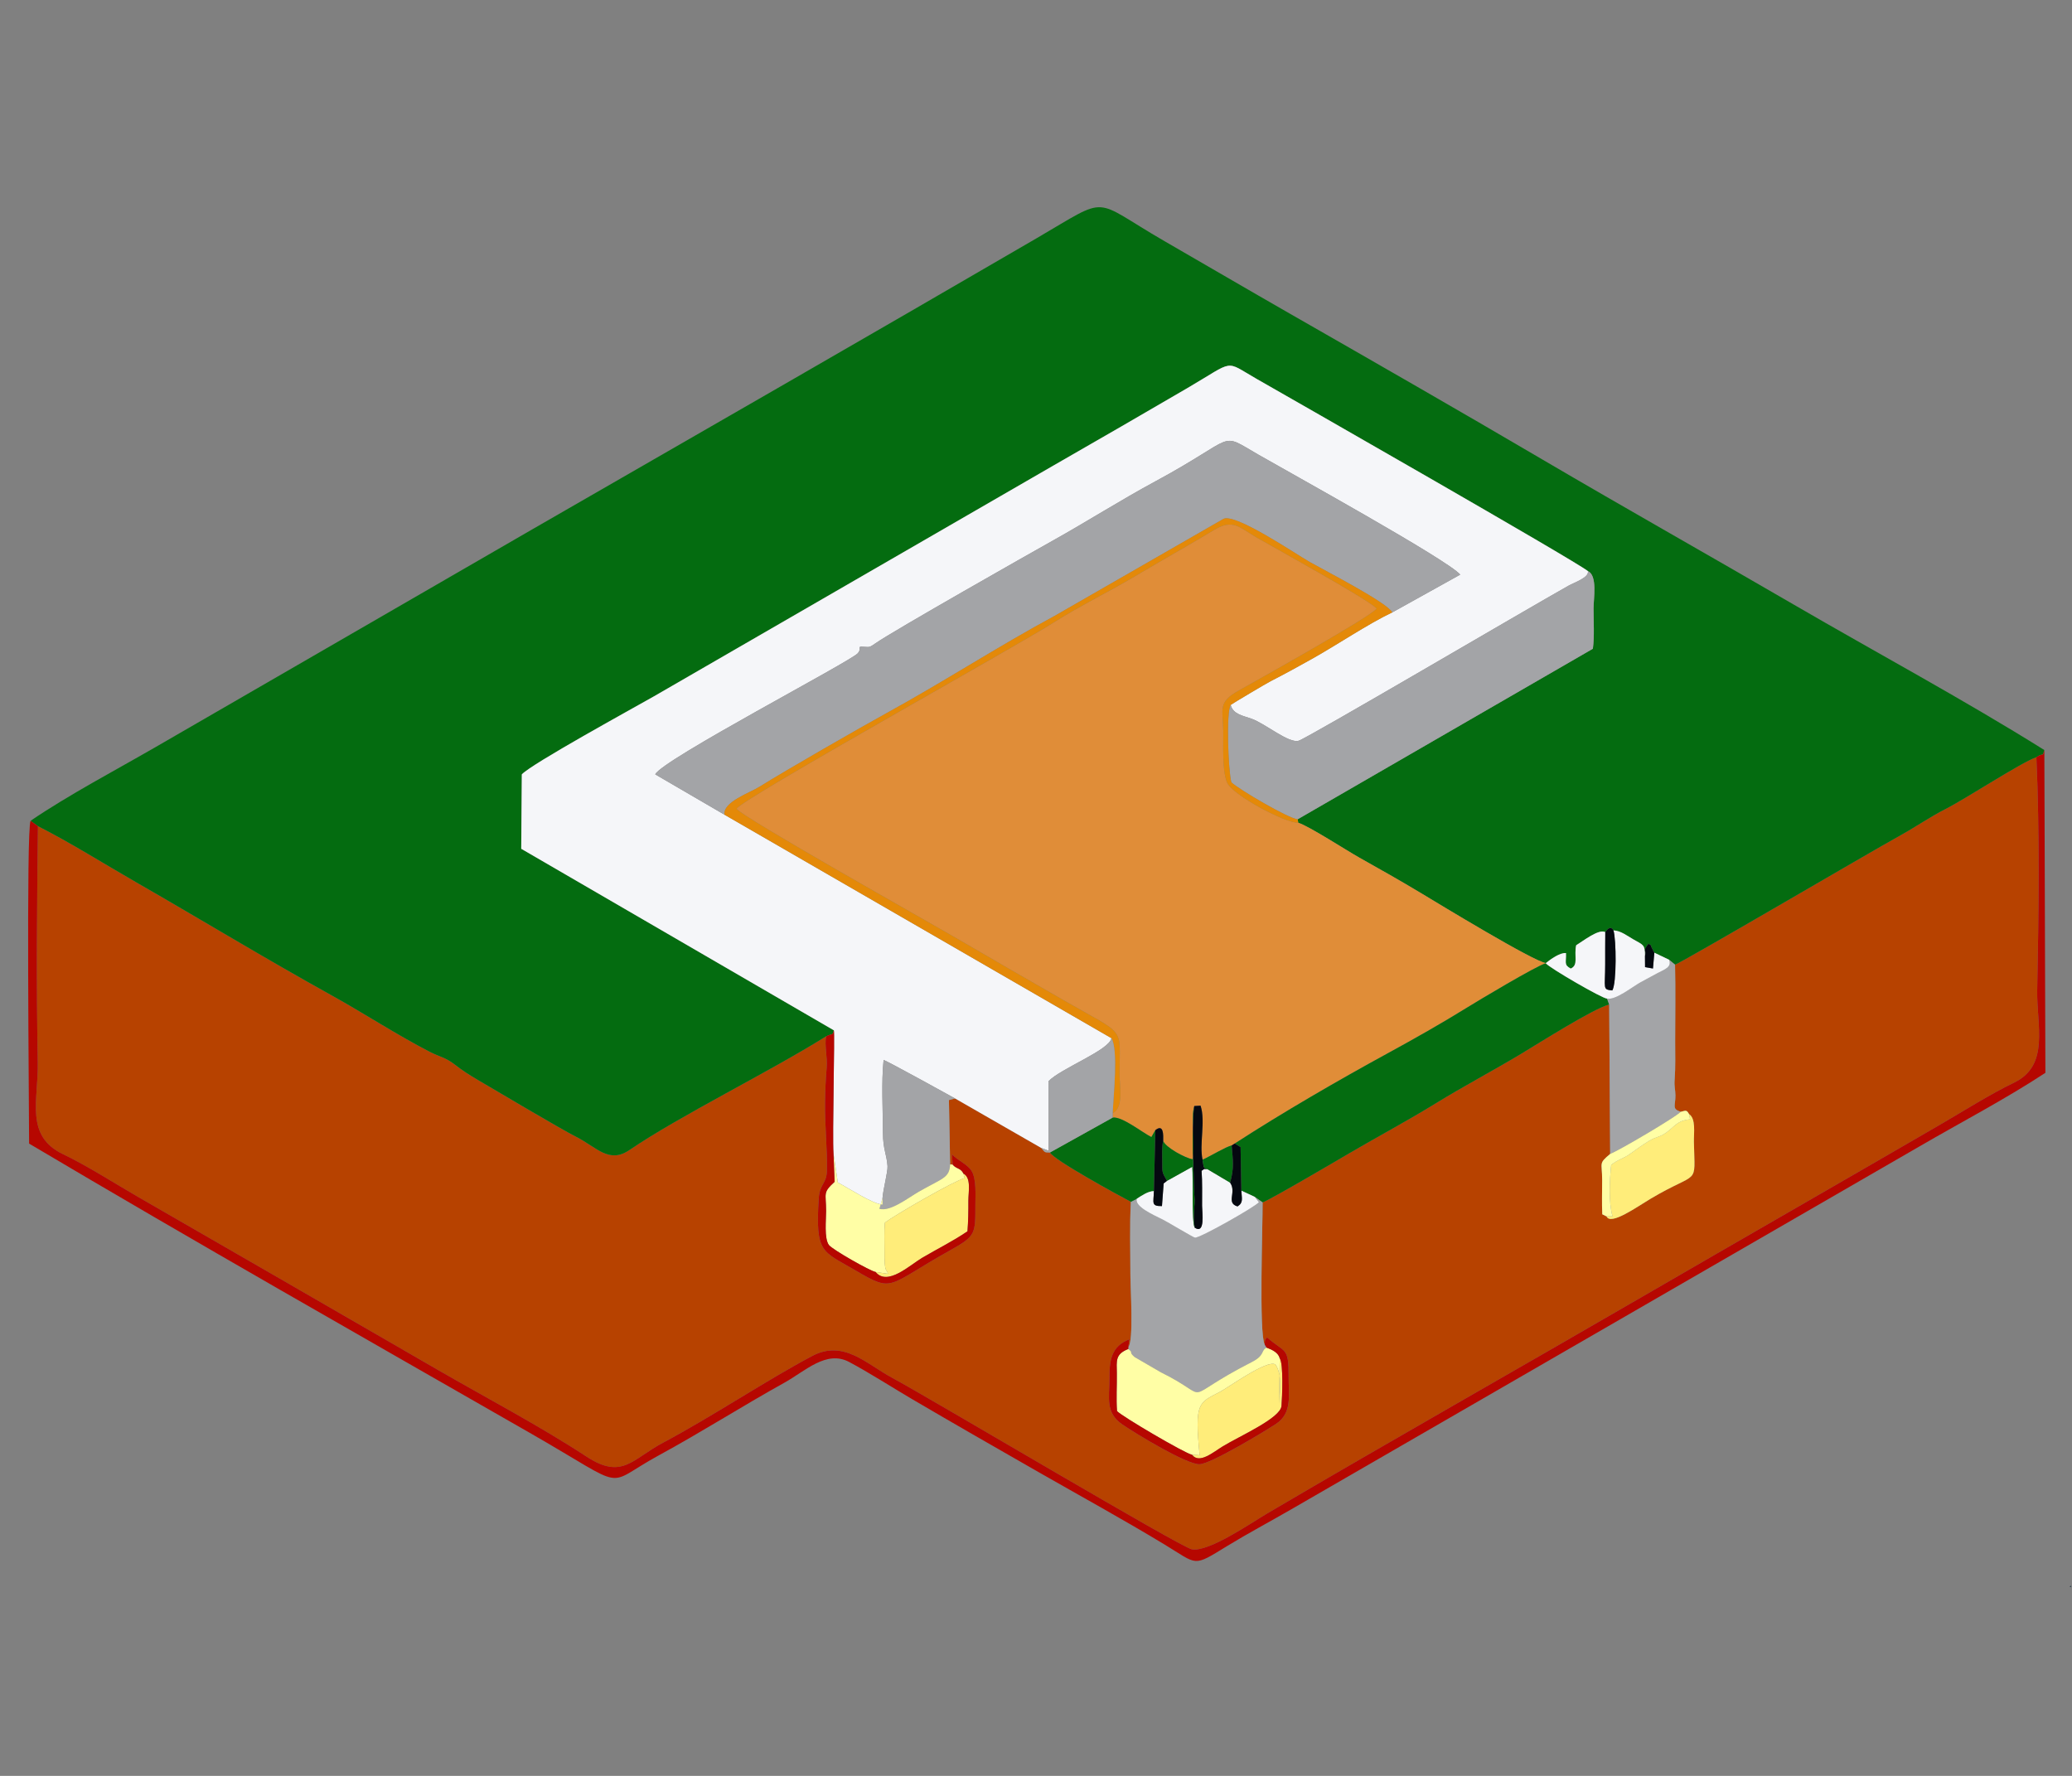
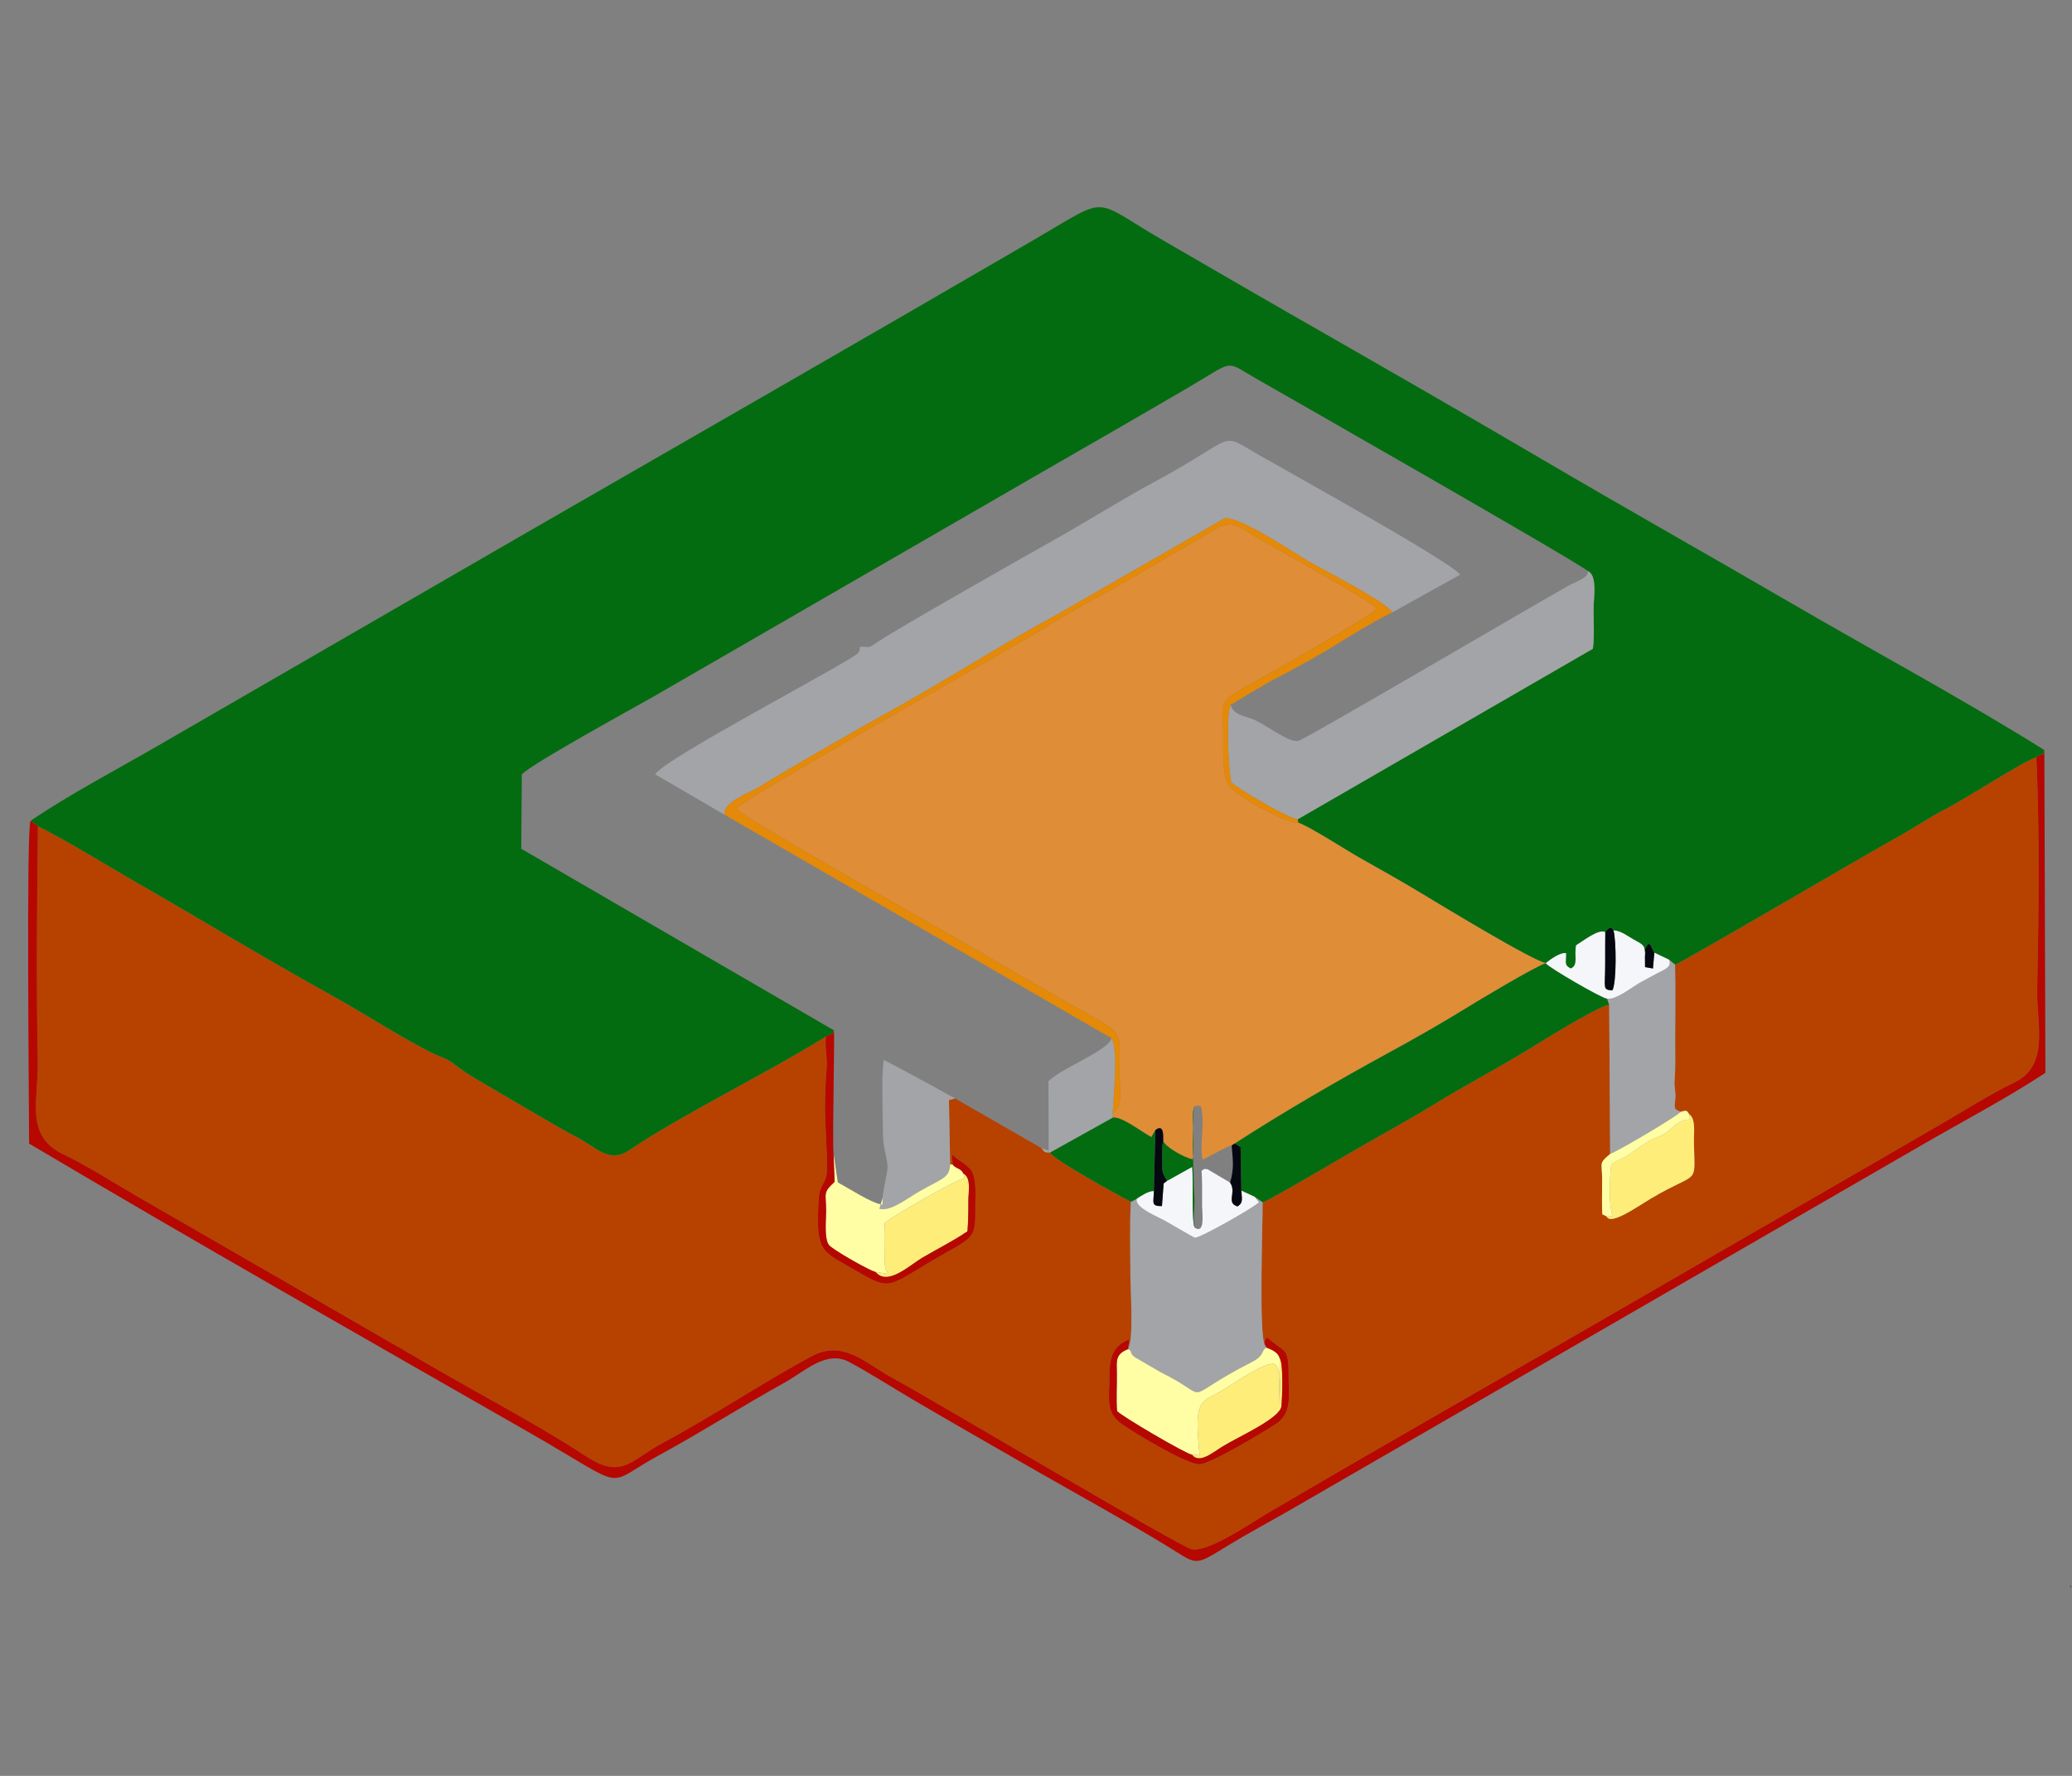
<svg xmlns="http://www.w3.org/2000/svg" xmlns:ns1="http://sodipodi.sourceforge.net/DTD/sodipodi-0.dtd" xmlns:ns2="http://www.inkscape.org/namespaces/inkscape" version="1.1" width="350" height="300" viewBox="0 0 350 300" id="svg34" ns1:docname="03695.svg" ns2:version="1.3.2 (091e20e, 2023-11-25, custom)" ns2:export-filename="03695.png" ns2:export-xdpi="96" ns2:export-ydpi="96">
  <rect x="0" y="0" width="350" height="300" fill="#808080" stroke="none" />
  <defs id="defs34" />
  <ns1:namedview id="namedview34" pagecolor="#ffffff" bordercolor="#000000" borderopacity="0.25" ns2:showpageshadow="2" ns2:pageopacity="0.0" ns2:pagecheckerboard="0" ns2:deskcolor="#d1d1d1" ns2:document-units="px" ns2:zoom="0.71268321" ns2:cx="397.79245" ns2:cy="561.25919" ns2:window-width="1920" ns2:window-height="991" ns2:window-x="-9" ns2:window-y="-9" ns2:window-maximized="1" ns2:current-layer="svg34" />
  <g id="Layer1000" transform="matrix(1.215,0,0,1.215,-186.712,-361.564)">
    <path d="m 386.551,431.707 c 0.086,3.542 0.017,7.166 0.017,10.718 0,1.734 0.062,3.487 -0.071,5.211 -0.086,1.118 0.098,1.343 0.108,2.253 0.015,1.422 -0.547,1.87 0.742,2.275 0.709,-0.187 0.826,-0.28 1.148,0.315 0.985,0.647 0.652,2.652 0.676,3.866 0.126,6.359 0.817,3.841 -6.053,7.93 -1.824,1.085 -5.539,3.751 -6.089,2.436 l -0.596,-0.294 c -0.074,-1.585 -0.013,-3.198 -0.016,-4.792 -0.005,-2.478 -0.531,-2.224 1.113,-3.603 l -0.135,-20.774 c -2.161,0.538 -9.875,5.438 -12.296,6.889 -3.897,2.335 -7.973,4.487 -11.849,6.873 -3.871,2.383 -8.068,4.627 -12.012,6.935 -1.75,1.024 -10.941,6.431 -12.031,6.818 0.028,3.045 -0.53,18.277 0.294,19.763 0.046,-0.678 -0.028,-0.546 0.323,-0.994 2.503,2.207 3.03,1.248 3.002,5.454 -0.016,2.522 0.545,5.066 -1.756,6.579 -1.66,1.091 -9.061,5.564 -10.629,5.607 -1.801,0.049 -8.922,-4.291 -10.718,-5.522 -2.42,-1.658 -1.803,-3.686 -1.81,-6.424 -0.006,-2.557 0.267,-4.441 2.761,-5.425 l -0.133,1.078 c 0.764,-0.814 0.285,-8.313 0.286,-10.053 10e-4,-3.255 -0.117,-6.959 0.068,-10.147 -1.715,-0.902 -10.737,-5.813 -11.244,-6.858 -0.823,6e-4 -0.676,-0.01 -1.218,-0.632 l -11.977,-6.878 -0.858,0.223 0.168,8.941 0.348,0.027 -0.094,-1.414 c 0.856,0.887 2.212,1.394 2.76,2.354 0.636,1.114 0.499,3.253 0.495,4.543 -0.013,4.127 0.119,4.421 -3.484,6.428 -8.933,4.975 -7.769,5.991 -13.207,2.794 -4.621,-2.717 -5.563,-2.311 -5.092,-9.956 0.127,-2.061 1.082,-2.085 1.135,-3.809 0.09,-2.939 -0.302,-6.424 -0.255,-9.616 0.026,-1.749 0.086,-3.055 0.226,-4.791 0.12,-1.489 -0.314,-3.127 -0.081,-4.361 -7.97,4.987 -20.332,11.035 -27.342,15.811 -2.843,1.937 -4.53,-0.379 -7.392,-1.834 -2.241,-1.14 -10.927,-6.297 -13.686,-7.917 -1.141,-0.67 -2.131,-1.298 -3.173,-2.115 -1.311,-1.028 -2.114,-1.076 -3.489,-1.784 -4.583,-2.361 -9.159,-5.363 -13.71,-7.885 -8.854,-4.908 -18.338,-10.648 -27.215,-15.747 -4.389,-2.521 -9.106,-5.495 -13.568,-7.751 -0.13,10.833 -0.235,22.007 -0.022,32.826 0.104,5.266 -1.85,10.213 3.523,12.787 3.405,1.631 7.074,4.006 10.401,5.923 13.853,7.98 27.702,15.968 41.543,23.972 6.746,3.901 14.357,7.903 20.802,12.132 4.989,3.273 6.316,0.392 10.697,-1.94 6.802,-3.62 14.509,-8.762 20.702,-12.036 4.369,-2.31 7.474,1.073 11.142,3.05 5.225,2.816 40.045,23.526 41.62,23.823 2.348,0.443 8.219,-3.64 10.521,-4.994 17.106,-10.065 34.66,-19.989 51.871,-29.974 13.827,-8.022 27.702,-15.967 41.526,-23.993 3.346,-1.942 6.98,-4.253 10.416,-5.919 4.987,-2.418 3.114,-7.921 3.213,-12.906 0.207,-10.36 0.347,-22.035 -0.117,-32.341 -2.127,0.739 -9.775,5.755 -12.635,7.209 -2.119,1.077 -4.149,2.488 -6.209,3.627 -4.479,2.475 -30.523,17.768 -31.389,18.009 z" style="fill:#b74200;fill-rule:evenodd" id="path1" />
    <path d="m 157.922,411.705 1.023,0.746 c 4.462,2.256 9.179,5.23 13.568,7.751 8.877,5.099 18.361,10.839 27.215,15.747 4.55,2.522 9.127,5.524 13.71,7.885 1.374,0.708 2.178,0.756 3.489,1.784 1.042,0.817 2.032,1.445 3.173,2.115 2.759,1.62 11.445,6.777 13.686,7.917 2.862,1.456 4.549,3.772 7.392,1.834 7.01,-4.776 19.372,-10.824 27.342,-15.811 0.977,-0.465 0.89,-0.056 1.078,-0.842 l -43.458,-25.239 0.083,-10.342 c 1.369,-1.486 15.475,-9.197 18.348,-10.838 l 55.674,-32.166 c 6.188,-3.555 12.394,-7.126 18.552,-10.729 6.68,-3.908 5.023,-3.86 9.574,-1.26 4.888,2.793 43.968,25.1 46.069,26.729 1.356,0.62 0.78,3.82 0.78,5.198 -3e-4,1.732 0.139,3.875 -0.092,5.597 l -41.044,23.715 0.085,0.484 c 1.403,0.412 6.745,3.868 8.499,4.851 2.845,1.595 5.752,3.237 8.538,4.914 2.541,1.529 15.696,9.54 17.39,9.738 0.668,-0.543 1.959,-1.466 2.789,-1.39 0.058,1.33 -0.33,1.615 0.659,2.159 1.134,-0.485 0.429,-1.767 0.76,-3.242 0.969,-0.589 3.141,-2.32 4.048,-1.826 0.761,-1.118 1.107,-0.272 1.134,-0.242 1.015,0.051 1.849,0.718 2.775,1.254 1.352,0.783 1.623,0.682 1.607,2.324 0.255,-0.99 -0.407,-0.559 0.486,-1.728 0.797,0.575 0.079,-0.074 0.495,0.643 l 0.202,0.406 c 0.02,-0.039 0.072,0.141 0.119,0.204 l 2.05,0.977 0.831,0.685 c 0.866,-0.241 26.911,-15.534 31.389,-18.009 2.061,-1.139 4.091,-2.55 6.209,-3.627 2.86,-1.454 10.508,-6.47 12.635,-7.209 1.129,-0.756 0.788,0.135 1.107,-0.996 -11.213,-7.015 -23.349,-13.541 -34.834,-20.22 -11.639,-6.769 -23.39,-13.386 -34.997,-20.203 -11.596,-6.81 -23.317,-13.53 -34.99,-20.21 -5.842,-3.343 -11.657,-6.747 -17.487,-10.113 -10.361,-5.982 -7.389,-6.467 -17.812,-0.4 -23.278,13.548 -46.652,26.968 -69.996,40.404 l -52.47,30.33 c -5.62,3.247 -12.084,6.643 -17.383,10.253 z" style="fill:#046c10;fill-rule:evenodd" id="path2" />
    <path d="m 308.361,452.35 0.002,0.623 c 1.312,-0.192 4.052,2.036 5.384,2.704 l 0.549,-0.962 c 1.188,-0.936 1.106,0.721 1.098,1.492 0.276,0.894 3.12,2.424 4.089,2.558 0.352,-1.956 -0.281,-5.864 0.228,-7.407 l 0.873,-0.047 c 0.717,2.134 -0.2,5.367 0.278,7.518 1.045,-0.478 3.25,-1.808 4.044,-1.986 l 0.435,-0.269 c 6.612,-4.285 14.397,-8.796 21.376,-12.603 3.491,-1.904 7.431,-4.132 10.802,-6.225 1.669,-1.037 9.787,-5.896 11.064,-6.233 l 0.013,-0.028 c -1.694,-0.198 -14.85,-8.208 -17.39,-9.738 -2.786,-1.677 -5.693,-3.319 -8.538,-4.914 -1.754,-0.983 -7.096,-4.439 -8.499,-4.851 -1.858,0.042 -9.183,-3.895 -9.898,-5.588 -0.714,-1.69 -0.506,-5.304 -0.534,-7.169 -0.046,-3.087 -0.8,-3.978 2.154,-5.63 2.447,-1.369 18.518,-10.349 19.182,-11.41 -1.384,-1.361 -13.415,-7.992 -16.669,-9.856 -2.419,-1.386 -3.271,-2.668 -5.937,-1.06 -3.67,2.213 -7.364,4.271 -11.046,6.466 -3.585,2.138 -7.747,4.163 -11.183,6.357 -5.34,3.409 -43.059,24.352 -44.168,25.933 0.952,1.278 26.576,15.669 30.234,17.807 5.056,2.955 10.142,5.884 15.217,8.804 8.881,5.109 7.791,3.481 7.798,10.35 0.002,1.534 0.62,4.645 -0.958,5.365 z" style="fill:#e08d38;fill-rule:evenodd" id="path3" />
-     <path d="m 269.598,440.831 c 0.16,0.384 -0.223,14.747 -0.045,17.136 l 0.596,4.023 c 1.534,0.8 4.867,3.006 6.215,3.069 l -5e-4,-0.882 c 0.104,-1.314 0.751,-3.68 0.698,-4.461 -0.108,-1.589 -0.628,-2.37 -0.635,-4.569 -0.009,-3.116 -0.233,-7.173 0.089,-10.181 0.384,0.054 9.941,5.346 9.941,5.346 l 11.977,6.878 1.028,0.387 -0.025,-9.653 c 1.655,-1.769 8.483,-4.328 8.754,-5.996 l -53.79,-31.067 -9.634,-5.613 c 0.934,-2.021 27.187,-15.703 28.174,-16.846 0.55,-0.637 -0.043,-0.91 0.498,-0.904 1.114,0.013 0.949,0.237 1.938,-0.463 2.364,-1.674 22.078,-12.842 24.61,-14.255 4.788,-2.672 9.476,-5.659 14.307,-8.266 11.681,-6.303 8.662,-6.981 14.331,-3.715 4.065,2.342 26.326,14.628 28.062,16.677 l -9.451,5.253 c -3.345,1.585 -7.7,4.528 -11.168,6.466 -1.899,1.062 -3.837,2.13 -5.757,3.107 -0.537,0.273 -5.258,3.075 -5.54,3.292 0.33,1.302 1.719,1.497 2.883,1.911 1.968,0.701 5.201,3.485 6.579,3.065 1.229,-0.374 31.73,-18.313 37.515,-21.557 0.809,-0.454 2.878,-1.129 2.69,-2.025 -2.101,-1.629 -41.181,-23.936 -46.069,-26.729 -4.551,-2.6 -2.894,-2.648 -9.574,1.26 -6.158,3.603 -12.364,7.174 -18.552,10.729 l -55.674,32.166 c -2.872,1.641 -16.979,9.352 -18.348,10.838 l -0.083,10.342 z" style="fill:#f5f6f9;fill-rule:evenodd" id="path4" />
    <path d="m 254.402,410.86 c -0.274,-1.769 3.521,-3.043 4.889,-3.903 3.476,-2.187 14.26,-8.368 17.619,-10.21 7.855,-4.307 15.591,-9.33 23.42,-13.55 l 23.489,-13.496 c 1.812,-0.657 9.899,4.854 11.952,6.028 1.964,1.123 10.766,5.627 11.465,7.001 l 9.451,-5.253 c -1.736,-2.049 -23.997,-14.335 -28.062,-16.677 -5.668,-3.266 -2.65,-2.587 -14.331,3.715 -4.83,2.607 -9.519,5.594 -14.307,8.266 -2.533,1.413 -22.246,12.582 -24.61,14.255 -0.988,0.699 -0.823,0.475 -1.938,0.463 -0.541,-0.006 0.052,0.267 -0.498,0.904 -0.987,1.143 -27.24,14.825 -28.174,16.846 z" style="fill:#a3a4a7;fill-rule:evenodd" id="path5" />
    <path d="m 324.771,395.593 c -0.647,0.96 -0.341,9.202 0.092,10.759 1.086,1.026 7.972,5.046 9.219,5.145 l 41.044,-23.715 c 0.231,-1.722 0.092,-3.865 0.092,-5.597 0,-1.377 0.576,-4.578 -0.78,-5.198 0.188,0.896 -1.881,1.571 -2.69,2.025 -5.785,3.245 -36.285,21.183 -37.515,21.557 -1.378,0.42 -4.611,-2.365 -6.579,-3.065 -1.164,-0.414 -2.553,-0.609 -2.883,-1.911 z" style="fill:#a3a4a7;fill-rule:evenodd" id="path6" />
    <path d="m 325.341,456.574 0.808,0.501 0.103,6.052 1.861,0.865 1.094,0.77 c 1.09,-0.386 10.281,-5.793 12.031,-6.818 3.944,-2.308 8.141,-4.552 12.012,-6.935 3.876,-2.386 7.952,-4.538 11.849,-6.873 2.421,-1.451 10.134,-6.351 12.296,-6.889 l -0.296,-0.821 c -0.643,0.007 -8.054,-4.29 -8.515,-4.914 -1.277,0.336 -9.395,5.196 -11.064,6.233 -3.37,2.093 -7.311,4.321 -10.802,6.225 -6.979,3.807 -14.764,8.318 -21.376,12.603 z" style="fill:#046c10;fill-rule:evenodd" id="path7" />
    <path d="m 436.785,402.861 c 0.465,10.306 0.325,21.981 0.117,32.341 -0.1,4.985 1.774,10.489 -3.213,12.906 -3.436,1.665 -7.07,3.977 -10.416,5.919 -13.825,8.026 -27.699,15.971 -41.526,23.993 -17.211,9.985 -34.765,19.909 -51.871,29.974 -2.301,1.354 -8.173,5.437 -10.521,4.994 -1.575,-0.297 -36.395,-21.008 -41.62,-23.823 -3.669,-1.977 -6.773,-5.359 -11.142,-3.05 -6.193,3.274 -13.901,8.416 -20.702,12.036 -4.381,2.332 -5.708,5.213 -10.697,1.94 -6.445,-4.229 -14.057,-8.231 -20.802,-12.132 -13.841,-8.004 -27.69,-15.992 -41.543,-23.972 -3.327,-1.917 -6.996,-4.292 -10.401,-5.923 -5.373,-2.574 -3.419,-7.521 -3.523,-12.787 -0.213,-10.819 -0.108,-21.993 0.022,-32.826 l -1.023,-0.746 c -0.619,1.121 -0.205,39.989 -0.205,44.88 23.044,13.67 46.563,27.007 69.82,40.34 13.925,7.983 9.84,7.295 17.698,3.022 5.867,-3.19 11.642,-6.87 17.497,-10.123 2.899,-1.61 5.82,-4.558 8.984,-2.881 2.778,1.473 6.045,3.578 8.831,5.212 5.798,3.4 11.665,6.761 17.501,10.099 5.766,3.299 11.838,6.629 17.494,10.053 4.749,2.875 3.888,3.199 8.783,0.205 2.796,-1.71 5.954,-3.392 8.827,-5.054 l 87.468,-50.532 c 5.679,-3.299 11.982,-6.601 17.418,-10.182 l -0.146,-44.88 c -0.319,1.132 0.021,0.241 -1.107,0.996 z" style="fill:#b60700;fill-rule:evenodd" id="path8" />
    <path d="m 311.71,464.263 -0.813,0.415 c -0.186,3.188 -0.067,6.892 -0.068,10.147 -8e-4,1.74 0.478,9.239 -0.286,10.053 l -0.003,0.266 c 0.786,0.593 -0.026,0.326 0.862,1.11 l 3.649,2.121 c 7.745,3.818 2.004,4.021 12.69,-1.435 1.816,-0.927 1.2,-1.585 2.023,-1.986 l -0.262,-0.43 c -0.824,-1.486 -0.267,-16.718 -0.294,-19.763 l -1.094,-0.77 0.58,0.749 c -0.548,0.659 -8.242,5.027 -8.888,4.922 -0.287,-0.046 -3.697,-2.123 -4.438,-2.492 -1.457,-0.724 -3.943,-1.819 -3.658,-2.907 z" style="fill:#a3a4a7;fill-rule:evenodd" id="path9" />
    <path d="m 254.402,410.86 53.79,31.067 c 0.984,1.55 0.27,8.173 0.169,10.424 1.578,-0.72 0.959,-3.831 0.958,-5.365 -0.007,-6.869 1.083,-5.241 -7.798,-10.35 -5.076,-2.92 -10.161,-5.848 -15.217,-8.804 -3.657,-2.138 -29.282,-16.529 -30.234,-17.807 1.109,-1.581 38.828,-22.523 44.168,-25.933 3.437,-2.194 7.598,-4.219 11.183,-6.357 3.682,-2.196 7.375,-4.253 11.046,-6.466 2.665,-1.608 3.518,-0.326 5.937,1.06 3.254,1.864 15.286,8.495 16.669,9.856 -0.664,1.06 -16.735,10.04 -19.182,11.41 -2.953,1.652 -2.2,2.543 -2.154,5.63 0.028,1.864 -0.179,5.479 0.534,7.169 0.715,1.693 8.039,5.63 9.898,5.588 l -0.085,-0.484 c -1.247,-0.099 -8.133,-4.119 -9.219,-5.145 -0.433,-1.556 -0.739,-9.799 -0.092,-10.759 0.282,-0.218 5.003,-3.019 5.54,-3.292 1.92,-0.977 3.857,-2.045 5.757,-3.107 3.468,-1.938 7.823,-4.881 11.168,-6.466 -0.699,-1.374 -9.502,-5.878 -11.465,-7.001 -2.054,-1.174 -10.14,-6.685 -11.952,-6.028 l -23.489,13.496 c -7.829,4.22 -15.565,9.244 -23.42,13.55 -3.359,1.841 -14.143,8.022 -17.619,10.21 -1.368,0.861 -5.163,2.134 -4.889,3.903 z" style="fill:#e48908;fill-rule:evenodd" id="path10" />
    <path d="m 377.098,436.426 0.296,0.821 0.135,20.774 c 1.375,-0.556 8.956,-5.02 9.817,-5.857 -1.289,-0.405 -0.726,-0.853 -0.742,-2.275 -0.01,-0.911 -0.195,-1.135 -0.108,-2.253 0.133,-1.724 0.071,-3.476 0.071,-5.211 0,-3.552 0.069,-7.176 -0.017,-10.718 l -0.831,-0.685 c 0.409,1.051 -0.617,1.332 -1.617,1.867 -0.772,0.413 -1.561,0.838 -2.327,1.258 -1.158,0.635 -3.477,2.531 -4.678,2.279 z" style="fill:#a3a4a7;fill-rule:evenodd" id="path11" />
    <path d="m 276.364,464.176 -0.431,1.481 c 1.54,0.423 4.025,-1.558 5.534,-2.417 3.287,-1.872 4.191,-1.862 4.301,-3.765 l -0.168,-8.941 0.858,-0.223 c -3e-4,-3e-4 -9.557,-5.292 -9.941,-5.346 -0.323,3.008 -0.098,7.064 -0.089,10.181 0.006,2.199 0.527,2.981 0.635,4.569 0.053,0.781 -0.594,3.147 -0.698,4.461 z" style="fill:#a3a4a7;fill-rule:evenodd" id="path12" />
    <path d="m 310.539,485.144 c -1.835,0.726 -1.62,1.634 -1.594,3.356 0.025,1.71 -0.104,3.606 0.027,5.276 0.621,0.71 9.46,5.902 10.425,6.074 l 1.06,0.061 c -0.729,-7.396 -0.134,-7.265 2.82,-8.806 1.2,-0.626 6.573,-4.543 7.716,-3.809 0.983,1.412 0.574,3.755 0.525,5.466 l 0.07,-6.328 c -0.197,-0.775 -1.004,-1.175 -1.824,-1.48 -0.823,0.4 -0.207,1.058 -2.023,1.986 -10.686,5.456 -4.946,5.253 -12.69,1.435 l -3.649,-2.121 c -0.888,-0.783 -0.076,-0.517 -0.862,-1.11 z" style="fill:#fffea5;fill-rule:evenodd" id="path13" />
    <path d="m 299.653,457.82 c 0.507,1.045 9.529,5.956 11.244,6.858 l 0.813,-0.415 c 0.707,-0.458 1.579,-1.064 2.387,-1.07 l 0.199,-8.479 -0.549,0.962 c -1.332,-0.668 -4.071,-2.896 -5.384,-2.704 z" style="fill:#046c10;fill-rule:evenodd" id="path14" />
    <path d="m 298.435,457.189 c 0.542,0.621 0.395,0.632 1.218,0.632 l 8.71,-4.848 -0.002,-0.623 c 0.101,-2.25 0.815,-8.873 -0.169,-10.424 -0.271,1.668 -7.098,4.227 -8.754,5.996 l 0.025,9.653 z" style="fill:#a3a4a7;fill-rule:evenodd" id="path15" />
    <path d="m 377.029,466.71 c 0.55,1.315 4.264,-1.35 6.089,-2.436 6.871,-4.088 6.179,-1.571 6.053,-7.93 -0.024,-1.214 0.308,-3.219 -0.676,-3.866 l 0.147,0.719 c -1.492,0.177 -1.845,0.634 -2.874,1.513 -1.238,1.057 -1.699,0.811 -2.83,1.5 -0.831,0.506 -1.756,1.159 -2.566,1.752 -1,0.732 -1.771,0.827 -2.702,1.593 -0.221,2.216 -0.379,5.044 0.181,7.131 z" style="fill:#ffed7a;fill-rule:evenodd" id="path16" />
    <path d="m 275.407,474.436 1.725,0.255 c -0.217,-0.818 -0.504,0.128 -0.49,-3.225 0.005,-1.289 -0.066,-2.617 0.056,-3.883 1.304,-1.027 9.69,-5.858 11.094,-6.199 l -0.172,-0.626 c -0.385,-0.801 -1.034,-0.645 -1.503,-1.255 l -0.348,-0.027 c -0.11,1.903 -1.014,1.893 -4.301,3.765 -1.509,0.86 -3.994,2.84 -5.534,2.417 l 0.431,-1.481 5e-4,0.882 c -1.348,-0.063 -4.682,-2.269 -6.215,-3.069 l -0.596,-4.023 0.154,3.935 c -1.688,1.538 -1.187,1.555 -1.181,4.043 0.003,1.224 -0.291,3.812 0.387,4.739 0.454,0.622 5.71,3.611 6.495,3.752 z" style="fill:#fffea5;fill-rule:evenodd" id="path17" />
    <path d="m 275.407,474.436 c 1.643,2.021 4.757,-0.953 6.46,-1.96 2.134,-1.262 4.243,-2.285 6.31,-3.694 0.115,-1.437 0.132,-2.836 0.127,-4.277 -0.005,-1.176 0.432,-3.152 -0.684,-3.747 l 0.172,0.626 c -1.403,0.341 -9.79,5.172 -11.094,6.199 -0.122,1.266 -0.051,2.595 -0.056,3.883 -0.014,3.353 0.273,2.407 0.49,3.225 z" style="fill:#ffed7a;fill-rule:evenodd" id="path18" />
    <path d="m 319.397,499.851 c 1.019,1.336 2.964,-0.374 4.272,-1.168 2.403,-1.459 8.035,-3.925 8.168,-5.625 0.098,-1.257 0.284,-5.926 -0.249,-6.622 l -0.07,6.328 c 0.049,-1.711 0.458,-4.054 -0.525,-5.466 -1.143,-0.734 -6.516,3.183 -7.716,3.809 -2.954,1.54 -3.549,1.41 -2.82,8.806 z" style="fill:#ffed7a;fill-rule:evenodd" id="path19" />
    <path d="m 315.916,461.765 -0.463,0.365 -0.236,3.145 c -1.56,0.028 -1.151,-0.481 -1.12,-2.082 -0.808,0.006 -1.68,0.612 -2.387,1.07 -0.286,1.088 2.201,2.183 3.658,2.907 0.741,0.369 4.152,2.445 4.438,2.492 0.647,0.105 8.34,-4.263 8.888,-4.922 l -0.58,-0.749 -1.861,-0.865 c 0.06,1.115 0.309,1.678 -0.533,2.195 -1.65,-0.501 -0.08,-1.963 -1.032,-3.311 l -3.14,-1.864 c -0.722,-0.019 -0.261,-0.122 -0.821,0.223 0.113,1.53 0.063,3.299 0.069,4.856 0.003,0.971 0.466,4.013 -1.025,3.054 -0.448,-0.702 -0.193,-6.89 -0.339,-8.468 z" style="fill:#f5f6f9;fill-rule:evenodd" id="path20" />
    <path d="m 376.852,427.185 c -0.907,-0.494 -3.078,1.238 -4.048,1.826 -0.331,1.475 0.373,2.757 -0.76,3.242 -0.989,-0.544 -0.601,-0.829 -0.659,-2.159 -0.83,-0.076 -2.122,0.847 -2.789,1.39 l -0.013,0.028 c 0.461,0.623 7.872,4.92 8.515,4.914 1.201,0.252 3.521,-1.644 4.678,-2.279 0.766,-0.42 1.555,-0.846 2.327,-1.258 0.999,-0.534 2.026,-0.816 1.617,-1.867 l -2.05,-0.977 -0.189,2.195 -1.101,-0.19 -0.013,-1.531 c 0.016,-1.641 -0.255,-1.541 -1.607,-2.324 -0.926,-0.536 -1.759,-1.202 -2.775,-1.254 0.399,1.238 0.457,7.379 -0.16,8.349 -1.389,-0.15 -0.99,-0.18 -0.988,-3.667 9e-4,-1.479 -0.006,-2.961 0.013,-4.44 z" style="fill:#f5f6f9;fill-rule:evenodd" id="path21" />
    <path d="m 268.52,441.673 c -0.233,1.234 0.201,2.872 0.081,4.361 -0.14,1.736 -0.199,3.042 -0.226,4.791 -0.048,3.193 0.344,6.677 0.255,9.616 -0.053,1.725 -1.008,1.748 -1.135,3.809 -0.471,7.645 0.471,7.239 5.092,9.956 5.438,3.197 4.274,2.182 13.207,-2.794 3.603,-2.007 3.471,-2.3 3.484,-6.428 0.004,-1.29 0.141,-3.43 -0.495,-4.543 -0.548,-0.96 -1.904,-1.466 -2.76,-2.354 l 0.094,1.414 c 0.47,0.611 1.119,0.454 1.503,1.255 1.116,0.595 0.679,2.572 0.684,3.747 0.006,1.441 -0.012,2.84 -0.127,4.277 -2.067,1.409 -4.176,2.432 -6.31,3.694 -1.702,1.007 -4.817,3.981 -6.46,1.96 -0.785,-0.141 -6.04,-3.131 -6.495,-3.752 -0.678,-0.927 -0.384,-3.514 -0.387,-4.739 -0.006,-2.488 -0.507,-2.506 1.181,-4.043 l -0.154,-3.935 c -0.178,-2.389 0.205,-16.752 0.045,-17.136 -0.188,0.787 -0.101,0.377 -1.078,0.842 z" style="fill:#b60700;fill-rule:evenodd" id="path22" />
    <path d="m 329.502,484.524 0.262,0.43 c 0.821,0.305 1.627,0.705 1.824,1.48 0.533,0.697 0.347,5.365 0.249,6.622 -0.133,1.7 -5.765,4.166 -8.168,5.625 -1.308,0.794 -3.253,2.504 -4.272,1.168 -0.965,-0.172 -9.804,-5.364 -10.425,-6.074 -0.131,-1.671 -10e-4,-3.566 -0.027,-5.276 -0.026,-1.722 -0.241,-2.63 1.594,-3.356 l 0.003,-0.266 0.133,-1.078 c -2.494,0.984 -2.768,2.867 -2.761,5.425 0.007,2.738 -0.609,4.766 1.81,6.424 1.796,1.231 8.917,5.57 10.718,5.522 1.567,-0.043 8.969,-4.516 10.629,-5.607 2.301,-1.512 1.74,-4.057 1.756,-6.579 0.027,-4.206 -0.499,-3.247 -3.002,-5.454 -0.351,0.448 -0.277,0.316 -0.323,0.994 z" style="fill:#b60700;fill-rule:evenodd" id="path23" />
    <path d="m 377.53,458.021 c -1.645,1.379 -1.119,1.125 -1.113,3.603 0.003,1.594 -0.058,3.206 0.016,4.792 l 0.596,0.294 0.822,-0.022 c -0.56,-2.088 -0.402,-4.916 -0.181,-7.131 0.931,-0.766 1.702,-0.861 2.702,-1.593 0.81,-0.593 1.735,-1.246 2.566,-1.752 1.131,-0.689 1.592,-0.443 2.83,-1.5 1.029,-0.879 1.382,-1.336 2.874,-1.513 l -0.147,-0.719 c -0.322,-0.594 -0.439,-0.502 -1.148,-0.315 -0.862,0.837 -8.442,5.301 -9.817,5.857 z" style="fill:#fffea5;fill-rule:evenodd" id="path24" />
-     <path d="m 319.771,468.279 c 1.49,0.959 1.028,-2.082 1.025,-3.054 -0.005,-1.558 0.044,-3.326 -0.069,-4.856 0.56,-0.346 0.099,-0.242 0.821,-0.223 -0.68,-0.136 -0.515,-0.495 -0.685,-1.317 -0.477,-2.151 0.439,-5.384 -0.278,-7.518 l -0.873,0.047 c -0.277,1.21 -0.219,6.904 -0.14,8.24 0.084,1.42 0.021,2.748 0.147,4.188 0.137,1.573 -0.267,2.812 0.053,4.494 z" style="fill:#050810;fill-rule:evenodd" id="path25" />
    <path d="m 315.395,456.206 c -0.207,0.752 -0.144,1.925 -0.138,2.786 0.013,1.704 -0.071,1.473 0.659,2.774 l 3.516,-1.954 c 0.145,1.578 -0.109,7.766 0.339,8.468 -0.32,-1.681 0.084,-2.921 -0.053,-4.494 -0.125,-1.44 -0.062,-2.767 -0.147,-4.188 -0.079,-1.336 -0.137,-7.03 0.14,-8.24 -0.509,1.543 0.124,5.45 -0.228,7.407 -0.968,-0.134 -3.813,-1.664 -4.089,-2.558 z" style="fill:#046c10;fill-rule:evenodd" id="path26" />
-     <path d="m 320.863,458.829 c 0.171,0.822 0.006,1.181 0.685,1.317 l 3.14,1.864 c 0.591,-1.964 0.383,-3.194 0.219,-5.168 -0.794,0.179 -2.999,1.509 -4.044,1.986 z" style="fill:#046c10;fill-rule:evenodd" id="path27" />
    <path d="m 314.296,454.714 -0.199,8.479 c -0.031,1.602 -0.44,2.11 1.12,2.082 l 0.236,-3.145 0.463,-0.365 c -0.731,-1.301 -0.646,-1.069 -0.659,-2.774 -0.006,-0.861 -0.07,-2.034 0.138,-2.786 0.007,-0.77 0.09,-2.428 -1.098,-1.492 z" style="fill:#050810;fill-rule:evenodd" id="path28" />
    <path d="m 376.852,427.185 c -0.019,1.479 -0.012,2.96 -0.013,4.44 -0.002,3.487 -0.402,3.517 0.988,3.667 0.617,-0.97 0.559,-7.111 0.16,-8.349 -0.028,-0.029 -0.373,-0.875 -1.134,0.242 z" style="fill:#050810;fill-rule:evenodd" id="path29" />
    <path d="m 324.906,456.842 c 0.164,1.974 0.372,3.204 -0.219,5.168 0.952,1.348 -0.619,2.81 1.032,3.311 0.843,-0.516 0.593,-1.08 0.533,-2.195 l -0.103,-6.052 -0.808,-0.501 z" style="fill:#050810;fill-rule:evenodd" id="path30" />
    <path d="m 382.368,430.521 0.013,1.531 1.101,0.19 0.189,-2.195 c -0.047,-0.063 -0.099,-0.243 -0.119,-0.204 l -0.202,-0.406 c -0.416,-0.718 0.302,-0.069 -0.495,-0.643 -0.893,1.169 -0.231,0.738 -0.486,1.728 z" style="fill:#050810;fill-rule:evenodd" id="path31" />
    <path d="m 441.638,518.265 -0.062,-0.219 -0.177,0.138 z" style="fill:#283e48;fill-rule:evenodd" id="path32" />
    <path d="m 441.638,323.625 -0.251,0.434 z" style="fill:#a3a4a7;fill-rule:evenodd" id="path33" />
    <path d="m 153.637,518.265 0.48,-0.112 z" style="fill:#a3a4a7;fill-rule:evenodd" id="path34" />
  </g>
</svg>